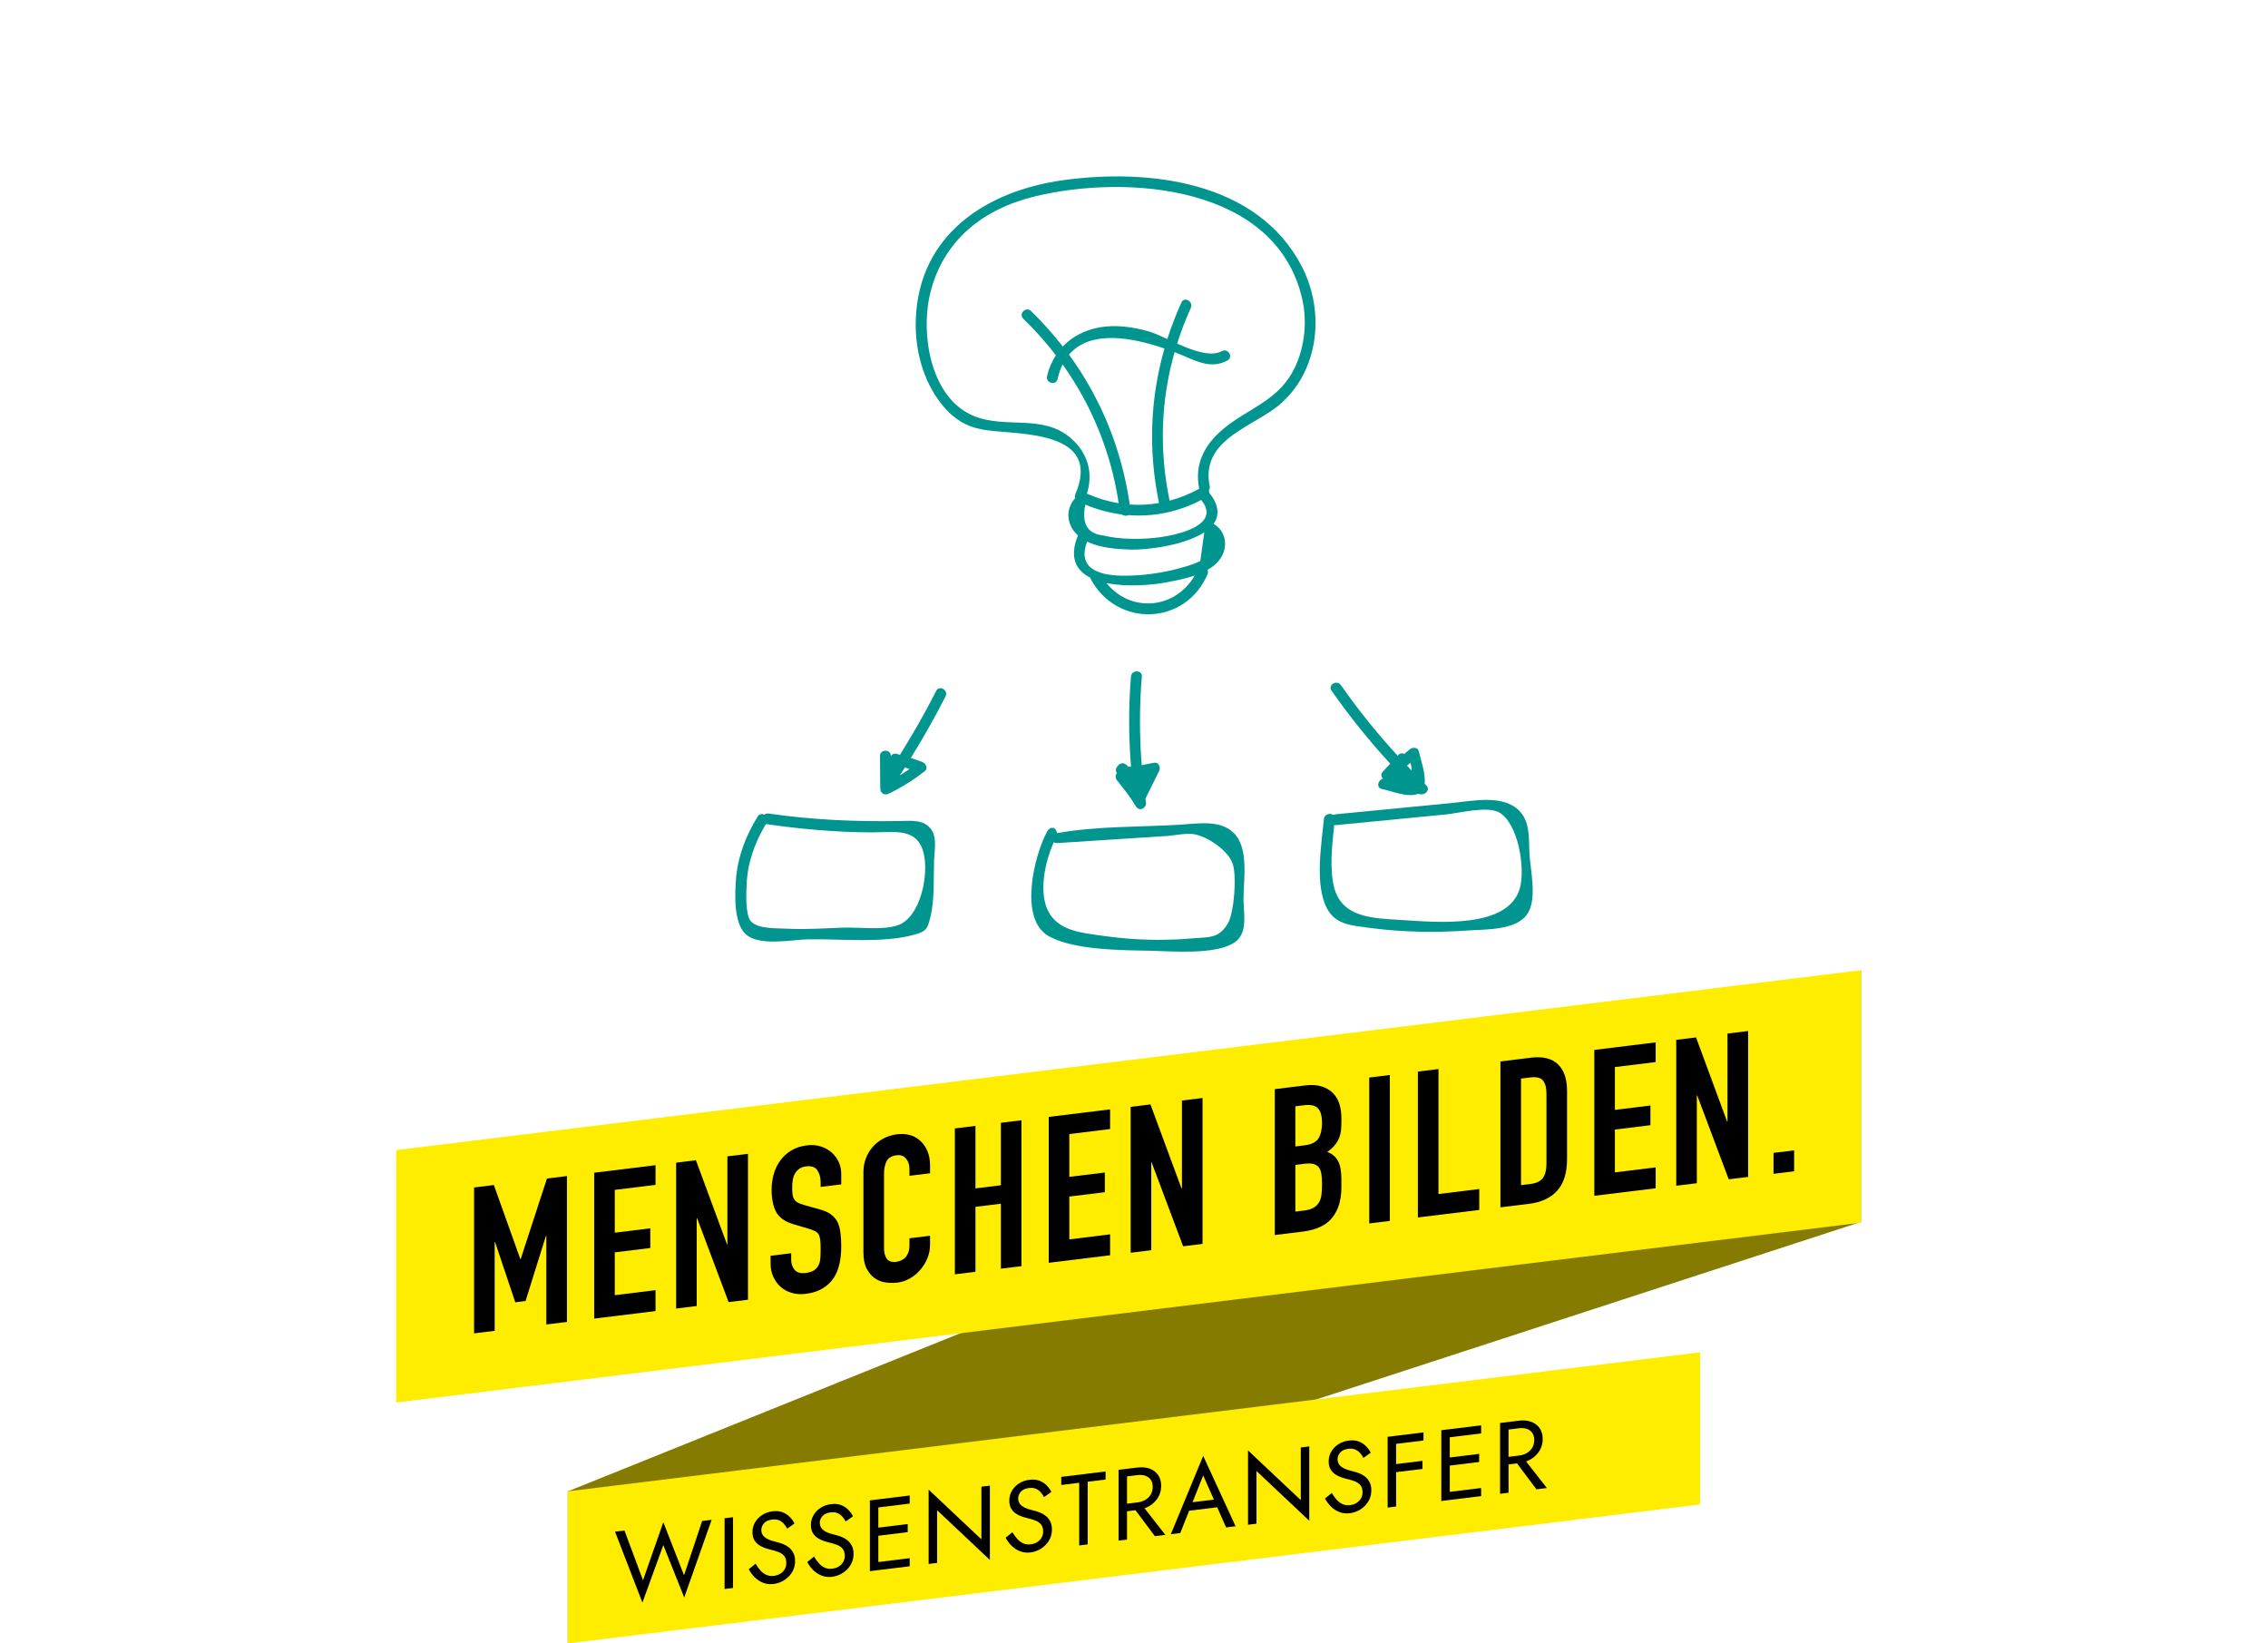
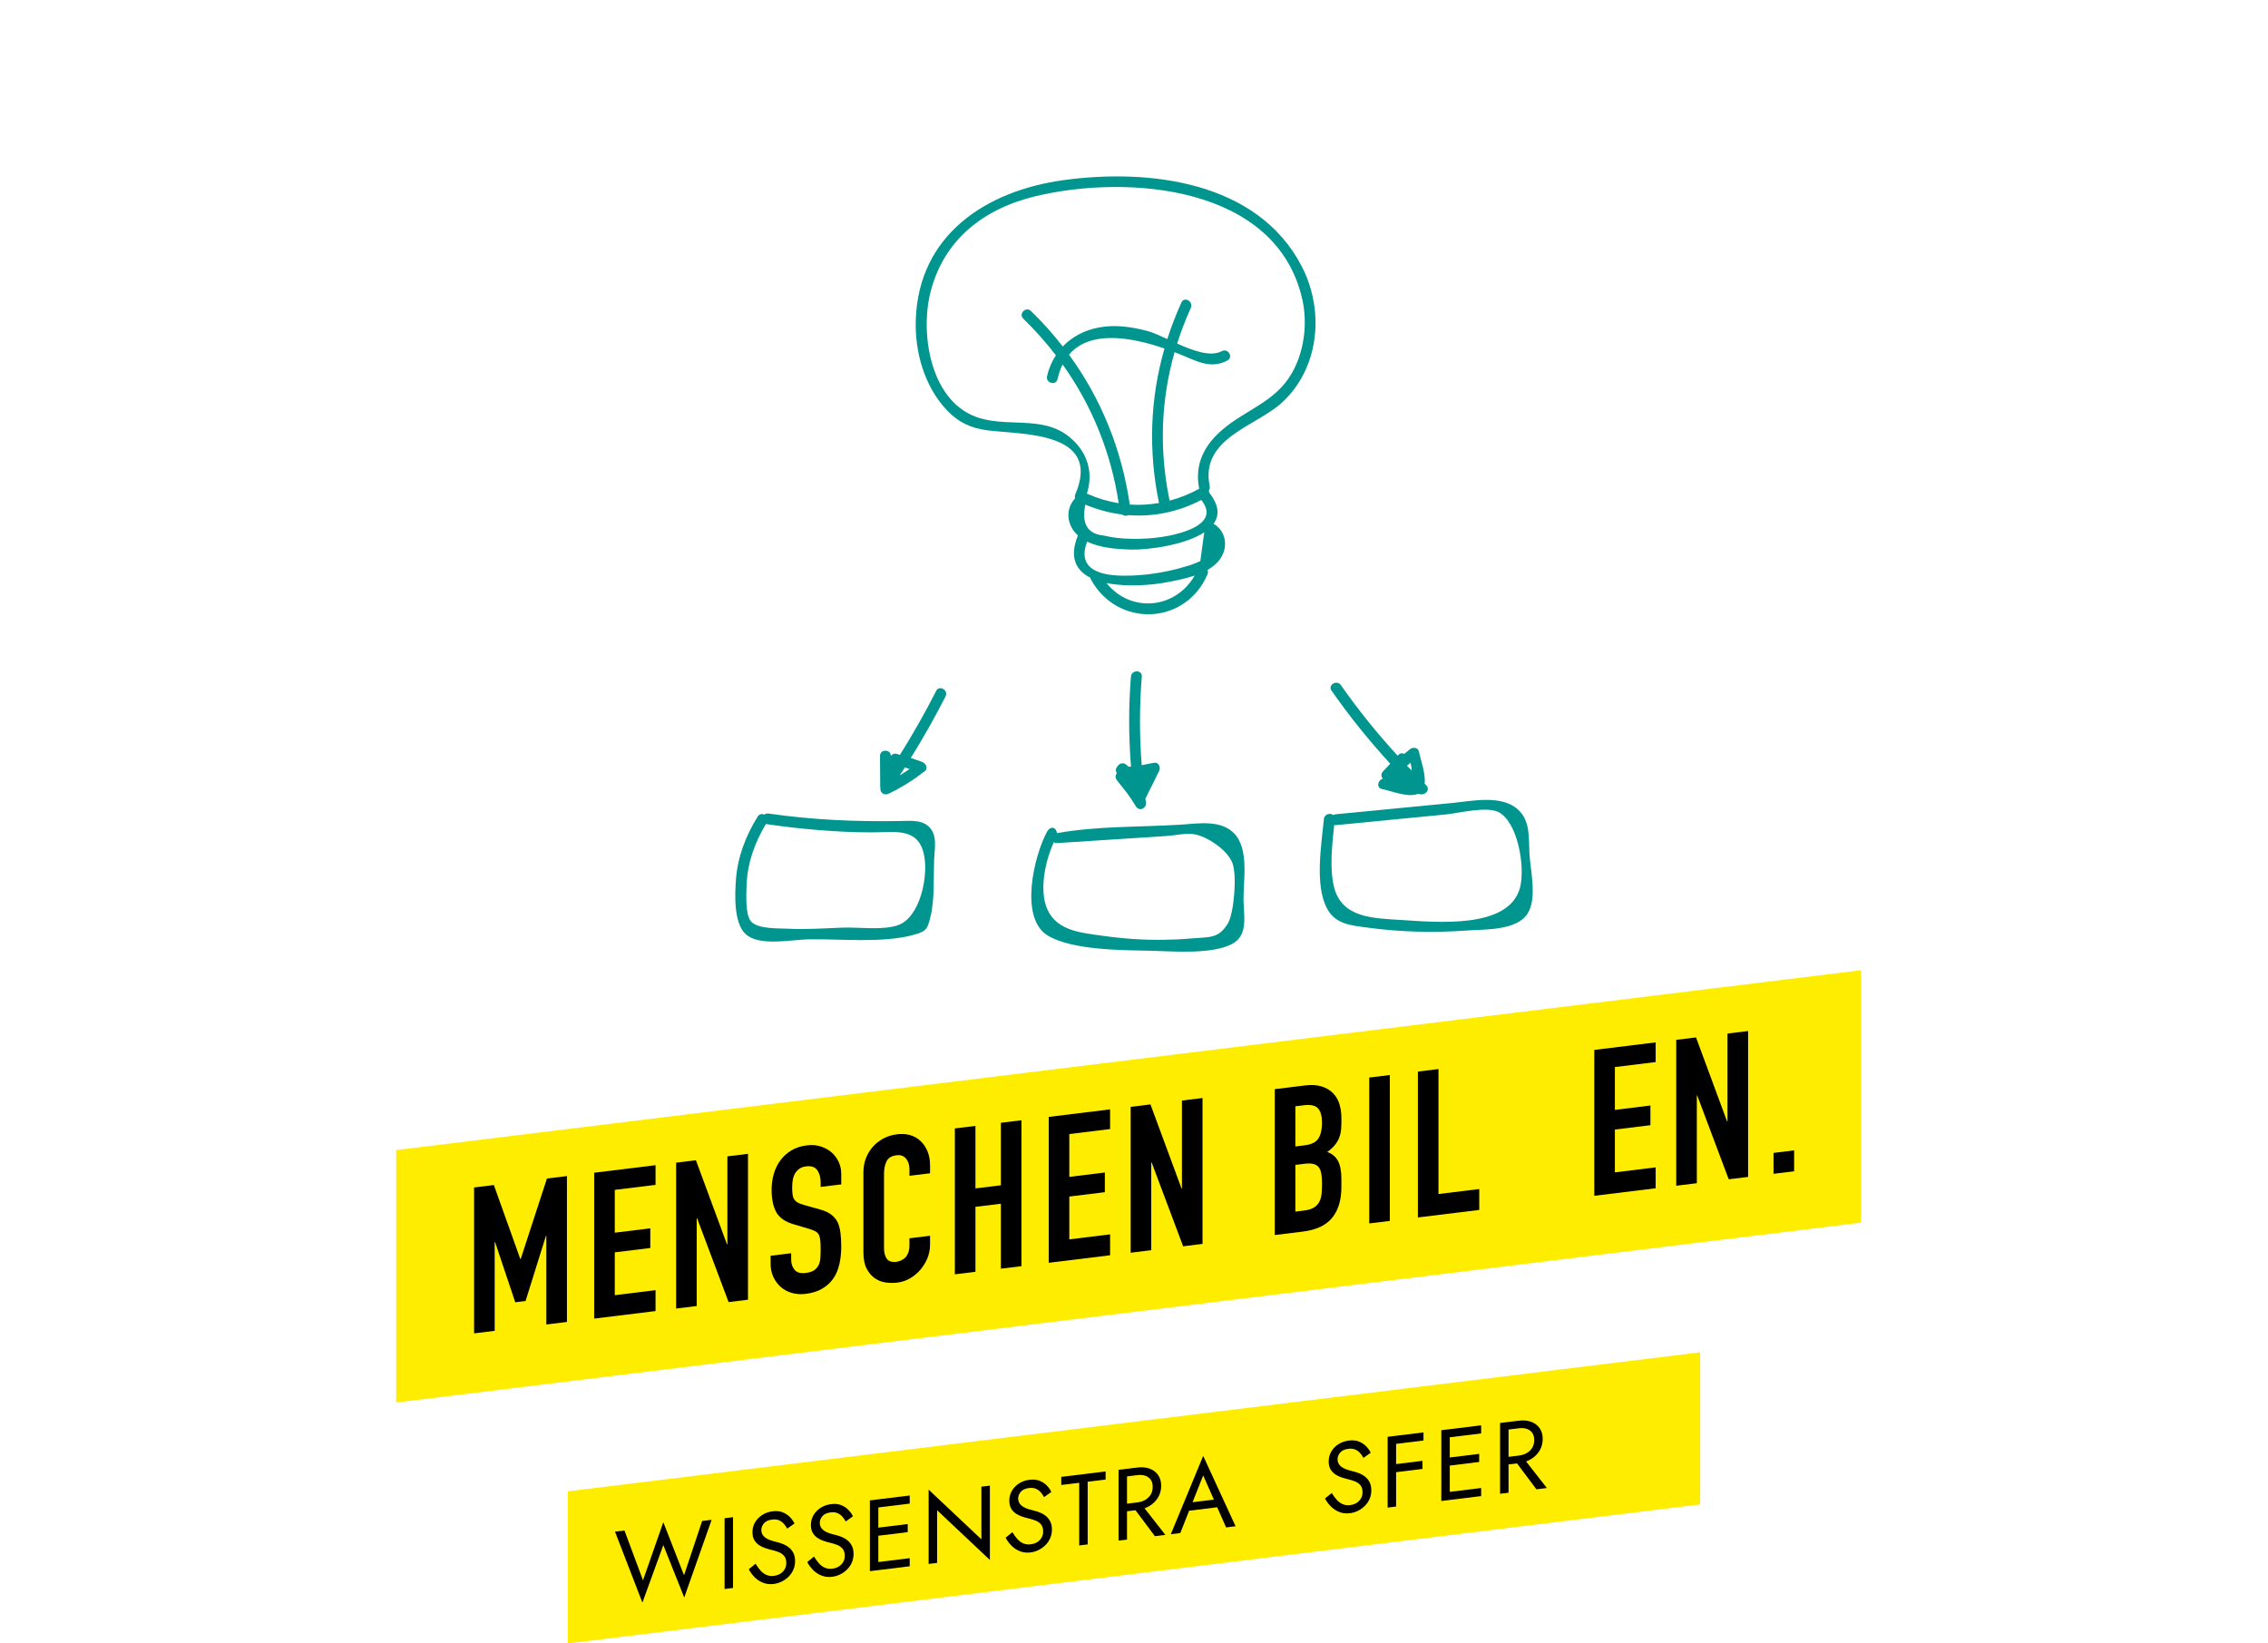
<svg xmlns="http://www.w3.org/2000/svg" id="uuid-7772cad3-d31c-4827-9d5e-51d9f2859582" viewBox="0 0 610 442">
  <defs>
    <style>.uuid-c9173608-2108-4aa2-bddd-44f8ce2d1b26{fill:none;}.uuid-7234e11e-4c35-40be-8cac-ed3731a326e8{clip-path:url(#uuid-c4900b7b-de14-4313-9adf-e16d8ccca650);}.uuid-b4092224-a87d-4688-92f1-63ff4c32bcfc{clip-path:url(#uuid-3980b8c9-1ce6-45b4-bb8d-46920215ac21);}.uuid-099113c1-e433-456c-8464-1fb8501ec48e{fill:#847b00;}.uuid-53107dbf-c6a0-4906-89f9-5a80a024c91e{fill:#ffed00;}.uuid-80f78058-d4e0-4cdb-9472-30985e6372ca{fill:#00968f;}</style>
    <clipPath id="uuid-3980b8c9-1ce6-45b4-bb8d-46920215ac21">
      <rect class="uuid-c9173608-2108-4aa2-bddd-44f8ce2d1b26" width="610" height="442" />
    </clipPath>
    <clipPath id="uuid-c4900b7b-de14-4313-9adf-e16d8ccca650">
      <rect class="uuid-c9173608-2108-4aa2-bddd-44f8ce2d1b26" width="610" height="442" />
    </clipPath>
  </defs>
-   <polygon class="uuid-099113c1-e433-456c-8464-1fb8501ec48e" points="152.699 442 152.699 401.11 500.526 261.009 500.526 328.633 152.699 442" />
  <polygon class="uuid-53107dbf-c6a0-4906-89f9-5a80a024c91e" points="106.563 309.314 500.562 260.937 500.562 328.831 106.563 377.208 106.563 309.314" />
  <g class="uuid-b4092224-a87d-4688-92f1-63ff4c32bcfc">
    <path d="M127.509,358.604v-39.235l5.32-.653,7.112,19.901.109-.014,7.057-21.641,5.375-.66v39.235l-5.537.68v-23.861l-.109.014-5.483,17.536-2.769.34-5.429-16.196-.108.013v23.861l-5.537.681Z" />
    <path d="M159.81,354.638v-39.235l16.503-2.026v5.29l-10.966,1.347v11.517l9.555-1.173v5.291l-9.555,1.173v11.517l10.966-1.347v5.621l-16.503,2.026Z" />
    <path d="M181.851,351.932v-39.235l5.32-.653,8.361,22.614.108-.013v-23.641l5.538-.681v39.235l-5.212.641-8.469-22.547-.108.014v23.586l-5.537.68Z" />
    <path d="M226.257,318.541l-5.537.68v-1.268c0-1.286-.299-2.36-.896-3.224s-1.601-1.209-3.013-1.035c-.76.093-1.376.316-1.845.667-.471.353-.851.766-1.141,1.242-.29.514-.488,1.08-.597,1.699-.108.619-.163,1.26-.163,1.921,0,.771.027,1.411.082,1.918.054.51.19.952.407,1.328.217.378.534.688.951.931.415.243.985.467,1.709.672l4.234,1.188c1.23.328,2.226.766,2.986,1.314.761.55,1.357,1.221,1.792,2.013.398.833.669,1.8.814,2.902.145,1.104.217,2.371.217,3.804,0,1.653-.163,3.207-.489,4.661s-.85,2.722-1.574,3.803c-.761,1.122-1.756,2.053-2.986,2.792-1.231.738-2.733,1.217-4.506,1.435-1.339.165-2.588.078-3.746-.257-1.159-.334-2.154-.874-2.986-1.616-.833-.743-1.493-1.645-1.981-2.705-.489-1.061-.733-2.253-.733-3.575v-2.094l5.538-.68v1.764c0,1.028.298,1.919.896,2.672.598.754,1.602,1.044,3.013.87.94-.115,1.674-.343,2.199-.683.524-.341.932-.784,1.221-1.336.29-.549.461-1.186.516-1.909.055-.723.082-1.525.082-2.407,0-1.027-.037-1.868-.109-2.521-.073-.652-.217-1.167-.435-1.546-.253-.372-.588-.662-1.004-.867-.416-.206-.969-.414-1.656-.624l-3.963-1.167c-2.388-.698-3.99-1.814-4.804-3.35-.814-1.534-1.221-3.532-1.221-5.994,0-1.469.198-2.891.597-4.262.398-1.371.995-2.583,1.791-3.637.76-1.048,1.729-1.93,2.905-2.644,1.176-.714,2.579-1.171,4.207-1.371,1.375-.169,2.633-.065,3.773.309,1.14.375,2.125.934,2.958,1.676,1.665,1.56,2.498,3.478,2.498,5.755v2.756Z" />
    <path d="M250.144,332.36v2.425c0,1.212-.227,2.388-.679,3.527-.454,1.14-1.078,2.18-1.873,3.122-.797.944-1.729,1.729-2.797,2.355-1.067.627-2.217,1.017-3.447,1.167-1.05.129-2.117.113-3.203-.048-1.085-.16-2.062-.554-2.931-1.183-.869-.628-1.583-1.486-2.145-2.575-.562-1.088-.841-2.532-.841-4.332v-21.603c0-1.285.217-2.506.651-3.661s1.049-2.187,1.846-3.093c.795-.905,1.746-1.655,2.85-2.25,1.104-.595,2.325-.975,3.665-1.14,2.605-.319,4.722.283,6.353,1.81.795.748,1.419,1.673,1.873,2.774.452,1.102.679,2.333.679,3.691v2.204l-5.539.68v-1.873c0-1.103-.308-2.02-.922-2.753-.616-.732-1.448-1.034-2.498-.905-1.376.169-2.289.713-2.741,1.632-.453.919-.679,2.039-.679,3.361v20.06c0,1.139.244,2.063.733,2.775.488.711,1.365.989,2.632.834.362-.045.751-.156,1.167-.337.416-.179.805-.438,1.167-.777.326-.333.597-.771.814-1.312.217-.54.326-1.197.326-1.969v-1.929l5.539-.68Z" />
    <path d="M256.82,342.727v-39.235l5.538-.68v16.807l6.84-.84v-16.807l5.537-.68v39.235l-5.537.68v-17.469l-6.84.84v17.469l-5.538.68Z" />
    <path d="M282.064,339.627v-39.235l16.504-2.026v5.29l-10.967,1.347v11.517l9.555-1.173v5.291l-9.555,1.173v11.517l10.967-1.347v5.621l-16.504,2.026Z" />
    <path d="M304.104,336.921v-39.235l5.32-.653,8.36,22.614.108-.014v-23.641l5.537-.68v39.235l-5.212.64-8.469-22.546-.108.014v23.586l-5.537.68Z" />
-     <path d="M342.864,332.162v-39.235l8.09-.993c1.772-.218,3.283-.128,4.532.27,1.248.397,2.271,1.007,3.067,1.827.796.821,1.366,1.808,1.71,2.959.343,1.152.516,2.371.516,3.656v1.433c0,1.066-.081,1.977-.244,2.73-.163.755-.407,1.428-.733,2.019-.615,1.104-1.557,2.103-2.822,2.992,1.303.465,2.262,1.266,2.877,2.401.614,1.138.923,2.752.923,4.847v2.204c0,3.453-.824,6.2-2.47,8.239-1.647,2.039-4.28,3.28-7.898,3.725l-7.547.927ZM348.401,297.537v10.801l2.498-.307c1.846-.228,3.084-.848,3.718-1.862.633-1.015.95-2.421.95-4.222,0-1.764-.353-3.043-1.059-3.838-.705-.796-1.981-1.079-3.826-.853l-2.281.28ZM348.401,313.297v12.564l2.39-.294c1.121-.138,1.998-.41,2.633-.819.633-.407,1.112-.926,1.438-1.554.326-.628.524-1.351.598-2.168.072-.816.108-1.701.108-2.657,0-.992-.055-1.849-.163-2.57-.108-.721-.325-1.319-.651-1.794-.361-.47-.851-.786-1.465-.95-.616-.162-1.431-.182-2.443-.058l-2.443.3Z" />
+     <path d="M342.864,332.162v-39.235l8.09-.993c1.772-.218,3.283-.128,4.532.27,1.248.397,2.271,1.007,3.067,1.827.796.821,1.366,1.808,1.71,2.959.343,1.152.516,2.371.516,3.656v1.433c0,1.066-.081,1.977-.244,2.73-.163.755-.407,1.428-.733,2.019-.615,1.104-1.557,2.103-2.822,2.992,1.303.465,2.262,1.266,2.877,2.401.614,1.138.923,2.752.923,4.847v2.204c0,3.453-.824,6.2-2.47,8.239-1.647,2.039-4.28,3.28-7.898,3.725l-7.547.927M348.401,297.537v10.801l2.498-.307c1.846-.228,3.084-.848,3.718-1.862.633-1.015.95-2.421.95-4.222,0-1.764-.353-3.043-1.059-3.838-.705-.796-1.981-1.079-3.826-.853l-2.281.28ZM348.401,313.297v12.564l2.39-.294c1.121-.138,1.998-.41,2.633-.819.633-.407,1.112-.926,1.438-1.554.326-.628.524-1.351.598-2.168.072-.816.108-1.701.108-2.657,0-.992-.055-1.849-.163-2.57-.108-.721-.325-1.319-.651-1.794-.361-.47-.851-.786-1.465-.95-.616-.162-1.431-.182-2.443-.058l-2.443.3Z" />
    <path d="M368.271,329.042v-39.235l5.538-.68v39.235l-5.538.68Z" />
    <path d="M381.354,327.436v-39.235l5.537-.68v33.614l10.967-1.347v5.621l-16.504,2.026Z" />
-     <path d="M403.557,324.71v-39.235l8.198-1.007c3.184-.391,5.6.194,7.247,1.755,1.646,1.562,2.47,3.959,2.47,7.191v18.35c0,3.675-.878,6.492-2.633,8.452-1.756,1.961-4.28,3.143-7.572,3.547l-7.71.947ZM409.094,290.085v28.655l2.553-.313c1.556-.191,2.659-.722,3.311-1.592s.978-2.149.978-3.839v-18.902c0-1.543-.308-2.698-.923-3.468s-1.737-1.055-3.365-.854l-2.553.313Z" />
    <path d="M428.801,321.61v-39.235l16.504-2.026v5.29l-10.967,1.347v11.517l9.556-1.174v5.291l-9.556,1.174v11.517l10.967-1.347v5.621l-16.504,2.026Z" />
    <path d="M450.841,318.904v-39.235l5.32-.653,8.36,22.614.108-.014v-23.641l5.538-.68v39.235l-5.212.64-8.469-22.546-.108.013v23.586l-5.538.681Z" />
    <path d="M477.007,315.691v-5.621l5.538-.68v5.621l-5.538.68Z" />
  </g>
  <polygon class="uuid-53107dbf-c6a0-4906-89f9-5a80a024c91e" points="152.721 442 152.72 442 152.72 401.094 457.28 363.699 457.28 404.605 152.721 442" />
  <g class="uuid-7234e11e-4c35-40be-8cac-ed3731a326e8">
    <path d="M188.854,409.064l2.544-.312-7.366,20.889-5.625-14.101-5.625,15.481-7.366-19.08,2.544-.312,4.982,13.392,5.464-15.625,5.571,14.27,4.875-14.602Z" />
    <path d="M197.157,408.046v19.033l-2.276.279v-19.033l2.276-.279Z" />
    <path d="M204.563,422.417c.473.522,1.004.91,1.593,1.164s1.259.335,2.009.242c1-.122,1.804-.502,2.411-1.139.607-.636.911-1.39.911-2.26,0-.852-.197-1.508-.589-1.967-.393-.459-.907-.809-1.54-1.049-.634-.238-1.309-.44-2.022-.607-.465-.106-.982-.256-1.554-.448s-1.116-.461-1.634-.805c-.518-.345-.942-.796-1.272-1.354-.331-.558-.496-1.271-.496-2.142,0-.941.232-1.813.696-2.614.464-.8,1.107-1.463,1.929-1.99.821-.527,1.758-.854,2.812-.984,1.018-.125,1.906-.039,2.665.258.759.297,1.406.715,1.942,1.257.536.541.955,1.129,1.259,1.763l-1.956,1.381c-.232-.441-.527-.868-.884-1.277-.357-.41-.79-.728-1.299-.955s-1.13-.297-1.861-.207c-1.019.125-1.759.466-2.224,1.021s-.696,1.141-.696,1.757c0,.526.134.994.401,1.405.268.412.719.773,1.353,1.084.634.313,1.496.592,2.585.839.5.121,1.026.291,1.58.514.553.222,1.067.526,1.541.911.473.387.861.874,1.165,1.462.303.587.456,1.316.456,2.187,0,.834-.157,1.605-.469,2.314-.312.71-.741,1.332-1.286,1.871-.545.538-1.161.977-1.848,1.314s-1.406.553-2.156.645c-1.018.125-1.96.02-2.826-.318-.867-.337-1.625-.834-2.277-1.487-.652-.654-1.184-1.373-1.594-2.157l1.822-1.475c.429.709.879,1.325,1.353,1.847Z" />
    <path d="M220.286,420.486c.473.522,1.004.91,1.593,1.164s1.259.335,2.009.242c1-.122,1.804-.502,2.411-1.139.607-.636.911-1.39.911-2.26,0-.852-.197-1.507-.589-1.967-.393-.459-.907-.809-1.54-1.048-.634-.239-1.309-.441-2.022-.608-.465-.106-.982-.256-1.554-.448s-1.116-.46-1.634-.805c-.518-.345-.942-.796-1.272-1.353-.331-.559-.496-1.272-.496-2.143,0-.941.232-1.813.697-2.614.464-.8,1.107-1.463,1.929-1.99.821-.526,1.758-.854,2.812-.984,1.018-.125,1.906-.038,2.665.258.759.297,1.406.715,1.942,1.257.536.542.955,1.129,1.259,1.763l-1.955,1.382c-.232-.442-.527-.869-.884-1.278-.357-.409-.79-.728-1.299-.955s-1.129-.297-1.861-.207c-1.019.125-1.759.466-2.224,1.021s-.696,1.141-.696,1.757c0,.526.134.994.402,1.406.268.411.718.772,1.353,1.084.634.312,1.496.592,2.585.839.5.12,1.026.29,1.581.513.553.222,1.066.526,1.54.911.473.387.861.874,1.165,1.462.303.588.456,1.316.456,2.187,0,.834-.157,1.605-.469,2.314-.312.71-.741,1.333-1.286,1.871-.545.539-1.161.977-1.848,1.314s-1.406.553-2.156.646c-1.019.125-1.96.019-2.826-.319-.867-.337-1.625-.834-2.277-1.487-.652-.654-1.184-1.373-1.594-2.156l1.822-1.475c.428.709.879,1.324,1.353,1.846Z" />
    <path d="M236.236,403.247v19.033l-2.276.279v-19.033l2.276-.279ZM235.219,403.372l9.456-1.161v2.176l-9.456,1.161v-2.176ZM235.219,410.985l8.92-1.096v2.176l-8.92,1.096v-2.176ZM235.219,420.23l9.456-1.161v2.175l-9.456,1.161v-2.175Z" />
    <path d="M266.236,399.563v19.984l-14.196-13.374v14.166l-2.277.279v-19.984l14.196,13.374v-14.166l2.277-.279Z" />
    <path d="M273.643,413.936c.473.521,1.004.91,1.594,1.163.589.254,1.259.335,2.009.243.999-.123,1.803-.503,2.411-1.139.606-.637.91-1.391.91-2.261,0-.852-.197-1.507-.589-1.967-.393-.458-.906-.809-1.541-1.048-.634-.238-1.307-.441-2.021-.608-.464-.105-.982-.255-1.554-.447-.572-.192-1.115-.461-1.634-.806-.518-.345-.941-.796-1.272-1.353-.331-.558-.495-1.272-.495-2.143,0-.941.231-1.813.696-2.613.464-.801,1.107-1.463,1.929-1.991.821-.526,1.758-.854,2.812-.983,1.019-.125,1.907-.039,2.666.258.759.296,1.406.715,1.942,1.256.535.542.955,1.129,1.258,1.763l-1.955,1.382c-.232-.442-.526-.869-.884-1.278-.358-.409-.79-.728-1.299-.955-.509-.228-1.13-.297-1.862-.207-1.018.125-1.759.467-2.223,1.021-.465.556-.697,1.142-.697,1.758,0,.526.134.994.402,1.405.268.411.718.773,1.352,1.084.634.312,1.496.592,2.585.839.5.12,1.027.291,1.58.513.553.223,1.067.526,1.54.912.473.386.862.873,1.165,1.461.305.588.456,1.317.456,2.188,0,.834-.156,1.604-.468,2.314-.313.709-.742,1.332-1.287,1.87-.544.539-1.161.977-1.848,1.315-.688.337-1.406.553-2.156.645-1.018.125-1.96.019-2.827-.319-.865-.337-1.625-.833-2.277-1.486-.651-.654-1.182-1.374-1.593-2.157l1.821-1.475c.428.709.879,1.324,1.353,1.847Z" />
    <path d="M285.441,397.205l11.92-1.463v2.176l-4.821.592v16.857l-2.276.279v-16.857l-4.822.592v-2.176Z" />
    <path d="M303.121,395.035v19.033l-2.277.279v-19.033l2.277-.279ZM302.103,395.16l3.83-.471c1.214-.149,2.299-.051,3.255.294.954.346,1.715.909,2.276,1.691.562.784.844,1.764.844,2.941,0,1.16-.281,2.206-.844,3.136-.562.931-1.322,1.686-2.276,2.265-.956.58-2.041.943-3.255,1.093l-3.83.471v-2.039l3.83-.471c.804-.099,1.514-.33,2.129-.696.617-.365,1.099-.842,1.447-1.429.349-.586.521-1.269.521-2.049,0-.779-.173-1.42-.521-1.921s-.83-.858-1.447-1.073c-.615-.214-1.325-.271-2.129-.173l-3.83.47v-2.039ZM306.736,404.243l6.696,8.559-2.812.346-6.429-8.592,2.545-.312Z" />
    <path d="M320.451,404.762l-.215.517-2.786,7.03-2.544.312,8.705-21.054,8.706,18.916-2.546.312-2.731-6.19-.214-.518-3.215-7.272-3.16,7.946ZM319.513,404.17l8.304-1.02.804,2.076-9.91,1.217.803-2.273Z" />
-     <path d="M352.138,389.016v19.984l-14.195-13.374v14.166l-2.277.28v-19.984l14.196,13.374v-14.166l2.276-.28Z" />
    <path d="M359.544,403.388c.474.522,1.005.91,1.594,1.164.59.254,1.26.335,2.01.242.999-.122,1.803-.502,2.41-1.139.607-.636.91-1.39.91-2.26,0-.852-.196-1.508-.589-1.967s-.906-.809-1.54-1.048c-.635-.239-1.308-.441-2.022-.608-.464-.106-.981-.256-1.554-.448-.571-.192-1.115-.461-1.634-.805-.518-.345-.941-.796-1.272-1.354-.33-.558-.495-1.271-.495-2.142,0-.941.231-1.813.696-2.614.464-.8,1.106-1.463,1.929-1.99.821-.527,1.759-.854,2.812-.984,1.02-.125,1.907-.039,2.666.258s1.406.715,1.942,1.257c.535.542.955,1.129,1.258,1.763l-1.955,1.381c-.232-.441-.526-.868-.884-1.277-.357-.41-.79-.728-1.299-.955s-1.13-.297-1.862-.207c-1.018.125-1.759.466-2.222,1.021-.466.557-.697,1.142-.697,1.758,0,.526.134.994.402,1.405.268.412.718.773,1.352,1.084.635.313,1.496.592,2.586.839.499.121,1.026.291,1.579.514.554.222,1.067.526,1.541.911.473.387.861.874,1.165,1.462.304.587.455,1.316.455,2.187,0,.834-.156,1.605-.468,2.314-.313.71-.742,1.332-1.286,1.871-.545.538-1.161.977-1.849,1.314s-1.405.553-2.156.645c-1.018.125-1.96.02-2.826-.318-.865-.337-1.624-.834-2.276-1.487-.651-.654-1.183-1.373-1.594-2.157l1.821-1.475c.429.709.879,1.325,1.353,1.847Z" />
    <path d="M375.495,386.148v19.033l-2.277.279v-19.033l2.277-.279ZM374.478,386.273l8.383-1.029v2.176l-8.383,1.029v-2.176ZM374.478,393.887l8.115-.997v2.176l-8.115.997v-2.176Z" />
    <path d="M389.933,384.375v19.033l-2.277.28v-19.033l2.277-.28ZM388.915,384.5l9.455-1.16v2.176l-9.455,1.16v-2.176ZM388.915,392.113l8.919-1.095v2.176l-8.919,1.095v-2.176ZM388.915,401.358l9.455-1.16v2.175l-9.455,1.16v-2.175Z" />
    <path d="M405.735,382.436v19.033l-2.276.279v-19.033l2.276-.279ZM404.718,382.561l3.83-.471c1.214-.149,2.299-.051,3.255.294.954.346,1.714.909,2.276,1.692s.844,1.763.844,2.94c0,1.16-.281,2.206-.844,3.136-.562.931-1.322,1.686-2.276,2.265-.956.58-2.041.943-3.255,1.093l-3.83.471v-2.039l3.83-.471c.803-.099,1.514-.33,2.129-.696.617-.365,1.099-.842,1.447-1.429.348-.586.521-1.269.521-2.049,0-.779-.174-1.419-.521-1.921-.349-.501-.83-.858-1.447-1.073-.615-.214-1.326-.271-2.129-.173l-3.83.47v-2.039ZM409.351,391.644l6.697,8.559-2.812.346-6.429-8.592,2.544-.312Z" />
    <path class="uuid-80f78058-d4e0-4cdb-9472-30985e6372ca" d="M244.63,206.83c-.868.602-1.754,1.172-2.655,1.714.465-.708.947-1.407,1.403-2.12.417.128.837.268,1.252.406M251.791,185.819c-2.988,5.885-6.247,11.604-9.736,17.188-.308-.083-.607-.182-.918-.261-.684-.173-1.221.115-1.529.567-.023-1.877-2.935-1.882-2.922.002.018,2.763.037,5.526.055,8.288.001.082.027.147.038.222.001.131.003.263.004.394.013,1.173,1.216,1.735,2.2,1.262,3.504-1.683,6.695-3.703,9.762-6.084.961-.745.25-2.099-.645-2.443-1.042-.399-2.086-.759-3.135-1.098,3.341-5.387,6.473-10.896,9.35-16.562.85-1.673-1.671-3.155-2.524-1.475" />
    <path class="uuid-80f78058-d4e0-4cdb-9472-30985e6372ca" d="M310.517,205.128c-.665.085-2.013.404-3.439.677-.632-7.923-.624-15.856.025-23.838.152-1.875-2.772-1.865-2.923,0-.66,8.124-.634,16.179.023,24.23-.281.014-.53.007-.77-.007-.109-.182-.256-.352-.47-.491l-.333-.218c-.7-.458-1.564-.096-1.999.524-.104.148-.207.295-.311.442-.333.475-.226,1.031.057,1.476-.371.525-.486,1.266.013,1.9.924,1.173,1.848,2.346,2.772,3.518.823,1.138,1.599,2.304,2.374,3.56.922,1.495,2.907.448,2.671-1.127-.049-.328-.085-.655-.133-.984,1.236-2.487,2.47-4.975,3.705-7.463.432-.871-.068-2.351-1.262-2.199" />
    <path class="uuid-80f78058-d4e0-4cdb-9472-30985e6372ca" d="M378.414,205.936c.32-.264.64-.529.96-.793.176.703.308,1.406.307,2.08-.42-.432-.852-.852-1.267-1.287M383.586,211.184c-.142-.137-.274-.283-.415-.421.317-2.757-1.161-6.714-1.53-8.604-.229-1.178-1.671-1.283-2.442-.645-.503.415-1.006.831-1.51,1.246-.49-.259-1.099-.248-1.596.286-.062.067-.123.133-.185.199-5.489-5.983-10.599-12.29-15.26-18.98-1.068-1.532-3.603-.073-2.524,1.476,4.824,6.922,10.103,13.461,15.789,19.652-.65.698-1.299,1.397-1.948,2.095-.632.681-.494,1.461-.028,1.954-1.385.325-1.863,2.474-.195,2.784,2.247.418,6.919,2.385,9.582,1.288.28.038.56.075.84.113,1.326.178,2.584-1.319,1.422-2.443" />
    <path class="uuid-80f78058-d4e0-4cdb-9472-30985e6372ca" d="M241.634,248.787c-3.966,1.482-10.608.552-14.855.693-4.909.163-9.963.561-14.869.293-2.588-.141-8.234.153-9.998-2.051-1.488-1.859-1.186-7.366-1.105-9.652.211-5.971,2.146-11.372,5.181-16.44,9.437,1.365,18.904,2.214,28.448,2.24,5.963.015,12.173-1.421,13.951,5.449,1.526,5.897-.799,17.243-6.753,19.468M250.632,223.331c-1.886-3.038-5.558-2.568-8.676-2.516-11.863.195-23.464-.306-35.225-2.008-.451-.066-.837.058-1.139.28-.61-.266-1.369-.192-1.818.535-3.219,5.22-5.386,10.829-5.84,16.999-.29,3.941-.619,11.639,2.618,14.615,3.674,3.378,12.425,1.468,16.935,1.394,8.702-.143,19.834,1.096,28.246-1.207,3.46-.948,3.722-1.548,4.535-4.896,1.143-4.706.787-10.458.968-15.294.088-2.364.77-5.69-.604-7.902" />
    <path class="uuid-80f78058-d4e0-4cdb-9472-30985e6372ca" d="M330.274,248.308c-2.515,4.227-4.981,3.654-9.974,4.096-2.432.215-4.868.318-7.308.352-5.444.076-10.827-.293-16.216-1.049-6.372-.893-13.385-1.376-15.543-8.41-1.524-4.97.034-12.036,2.199-16.803.223.164.496.279.863.255,9.833-.636,19.666-1.272,29.5-1.909,2.24-.144,5.167-.841,7.374-.477,3.405.562,8.805,4.078,10.263,7.651,1.366,3.349.433,13.619-1.158,16.294M331.92,224.124c-3.654-3.757-9.765-2.61-14.438-2.326-11.065.674-22.125.318-33.187,2.267h-.002c-.358-1.949-1.961-1.714-2.64-.462-3.595,6.63-7.588,23.421.219,28.055,6.61,3.923,20.081,3.891,27.461,4.039,5.773.116,17.342,1.19,22.567-2.138,3.831-2.44,2.591-7.625,2.552-11.583-.05-5.183,1.562-13.644-2.532-17.852" />
    <path class="uuid-80f78058-d4e0-4cdb-9472-30985e6372ca" d="M408.803,238.802c-3.032,11.162-22.558,9.212-31.963,8.624-7.561-.474-16.023-.525-18.063-8.97-1.22-5.053-.474-11.27.066-16.571.121.02.232.054.375.04,9.886-.959,19.773-1.919,29.659-2.878,3.394-.33,11.159-2.343,14.321-.555,5.138,2.904,7.07,14.914,5.605,20.31M411.345,229.277c-.181-4.065.227-8.519-3.024-11.516-4.428-4.079-12.356-2.325-17.591-1.817-10.504,1.02-21.008,2.039-31.512,3.058-.241.024-.448.097-.627.2-.777-.644-2.385-.285-2.512,1.083-.631,6.756-2.573,17.745.88,24.123,2.275,4.203,6.425,4.469,10.805,5.068,8.899,1.217,17.958,1.434,26.911.779,4.563-.333,13.183.083,16.165-4.508,2.694-4.148.707-11.935.505-16.47" />
    <path class="uuid-80f78058-d4e0-4cdb-9472-30985e6372ca" d="M347.437,100.397c-4.375,7.613-12.111,9.684-18.411,14.955-5.112,4.275-7.822,9.486-6.494,16.094-2.561,1.424-5.232,2.48-7.957,3.204-2.816-13.507-2.359-26.974,1.339-39.934.281.107.561.214.833.321,4.697,1.841,8.663,4.434,13.378,1.918,1.661-.886.186-3.41-1.475-2.524-3.04,1.623-7.698-.084-12.047-2.031,1.023-3.232,2.248-6.431,3.68-9.588.771-1.701-1.748-3.189-2.524-1.476-1.473,3.248-2.74,6.535-3.802,9.854-2.01-.931-3.859-1.771-5.31-2.16-4.199-1.124-8.728-1.775-13.049-.964-3.944.739-7.267,2.514-9.754,5.121-2.602-3.34-5.446-6.534-8.559-9.548-1.351-1.309-3.421.755-2.066,2.067,3.195,3.095,6.111,6.389,8.763,9.846-1.067,1.658-1.894,3.525-2.368,5.641-.41,1.832,2.408,2.615,2.819.777.335-1.497.796-2.811,1.365-3.96,7.861,11.025,13.017,23.662,15.085,37.326-2.821-.46-5.621-1.28-8.349-2.495-.072-.032-.139-.026-.21-.047,1.552-4.926.647-9.848-3.149-13.839-7.251-7.622-16.715-3.902-25.555-6.469-13.211-3.836-16.213-22.275-13.41-33.683,3.506-14.27,14.323-22.68,28.292-26.027,24.816-5.947,64.909-2.884,71.771,27.771,1.459,6.516.504,14.038-2.836,19.85M311.726,135.278c-2.599.451-5.232.605-7.864.42-2.164-14.827-7.697-28.479-16.344-40.309,5.736-6.77,16.991-4.636,25.678-1.657-3.87,13.484-4.385,27.471-1.47,41.546M314.343,144.088c-2.608.525-5.293.781-7.949.824-2.64.043-5.391-.055-7.973-.556-.606-.121-1.212-.242-1.817-.363-4.182-.483-5.733-3.254-4.694-8.276,3.225,1.347,6.53,2.231,9.852,2.652.516.404,1.247.453,1.761.176,6.678.515,13.376-.84,19.577-4.085.023.034.027.07.054.103,5.153,6.472-5.81,8.921-8.811,9.525M322.834,150.902c-1.424.664-2.893,1.195-4.408,1.591-2.122.646-4.317,1.136-6.501,1.513-2.484.429-5.054.713-7.576.793-2.075.065-5.89.153-8.791-.914-.193-.16-.407-.245-.633-.273-2.612-1.188-4.225-3.489-2.524-7.954,3.514,1.74,8.08,2.029,11.595,2.154,4.19.149,14.439-1.054,19.903-4.641l-1.065,7.731ZM297.604,156.809c5.466,1.12,12.232.578,16.409-.241,2.091-.41,4.772-.909,7.315-1.776-5.238,9.087-17.25,10.105-23.724,2.017M350.098,71.586c-11.922-22.903-41.096-26.277-63.996-23.148-20.928,2.859-39.028,14.737-39.795,37.551-.292,8.676,2.318,17.973,8.406,24.374,3.137,3.297,6.386,4.77,10.893,5.374,8.888,1.191,30.914.108,23.608,17.225-.16.375-.151.732-.053,1.051-2.145,2.348-2.477,5.749-.46,8.632.356.509.776.949,1.222,1.36-2.438,5.971-.466,9.454,3.343,11.373.031.135.051.269.126.409,7.075,13.06,25.454,12.458,31.372-1.303.187-.435.16-.854.009-1.211,1.852-1.055,3.381-2.444,4.169-4.335,1.319-3.166.187-6.524-2.541-8.053,1.566-2.163,1.579-4.915-1.17-8.374-.002-.204-.032-.407-.112-.599.225-.305.337-.701.241-1.169-2.645-12.88,12.396-16.052,19.326-22.371,2.859-2.606,5.07-5.683,6.626-9.233,3.837-8.758,3.169-19.133-1.214-27.553" />
  </g>
</svg>